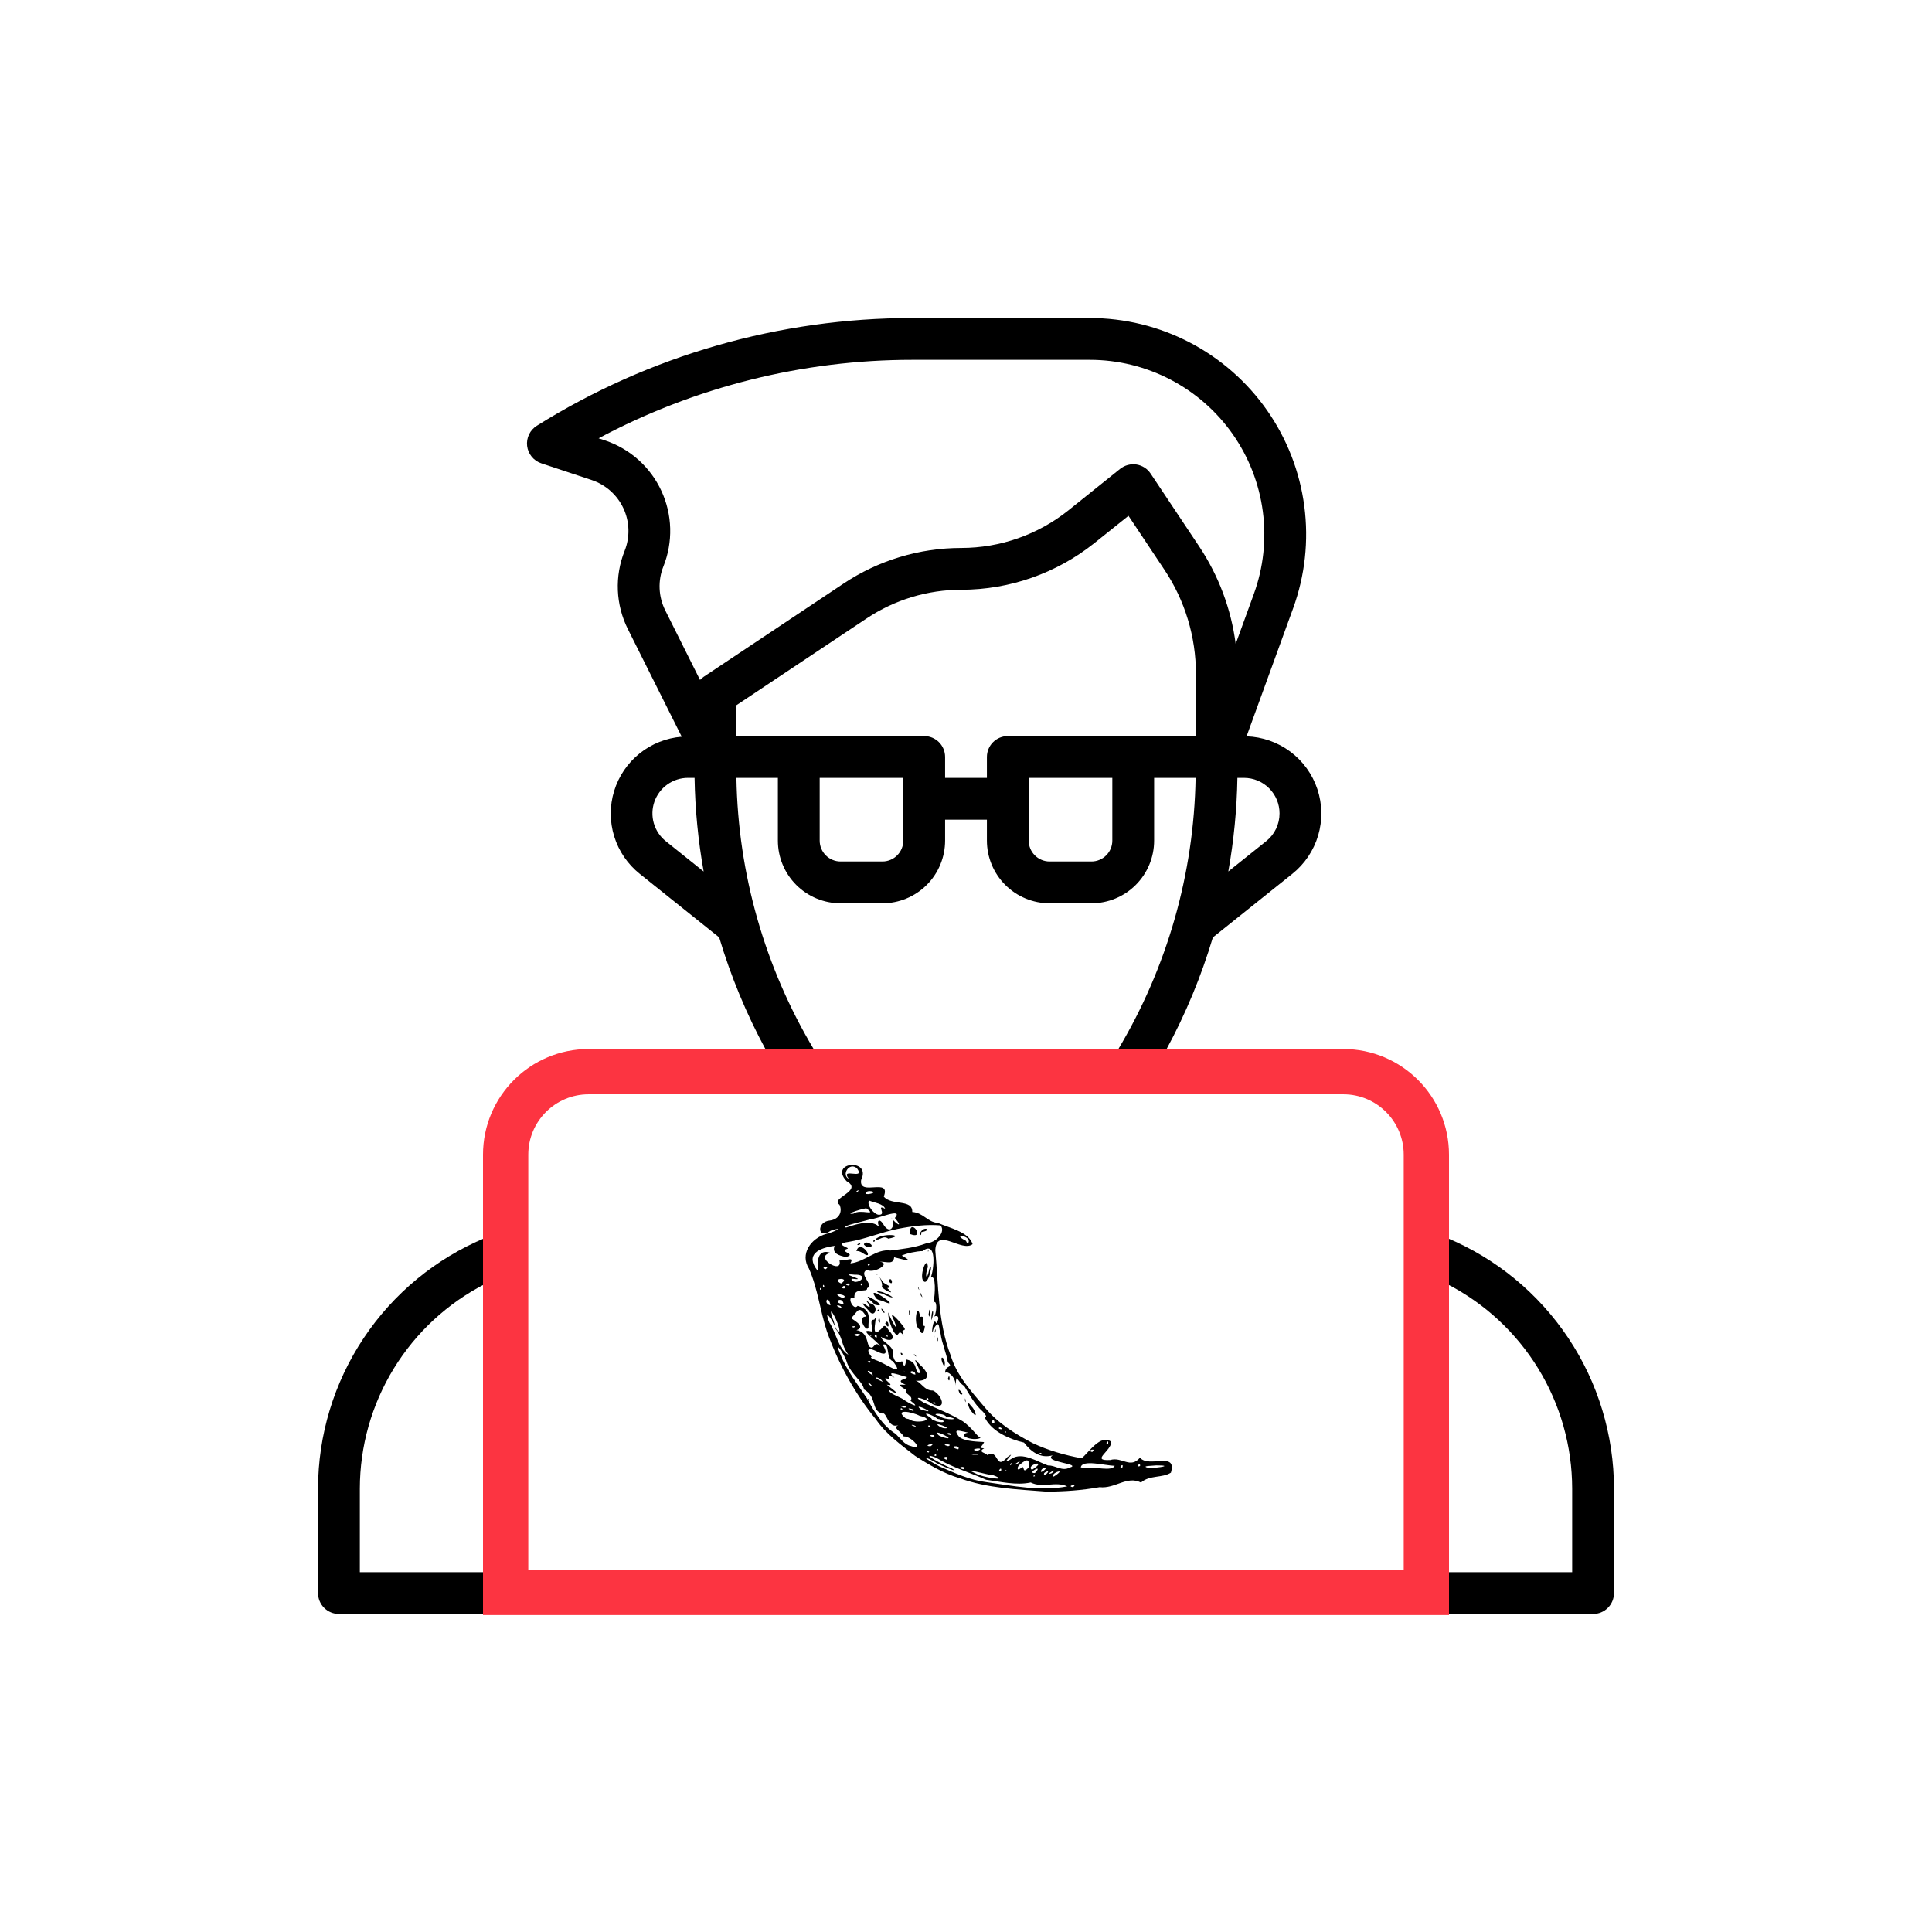
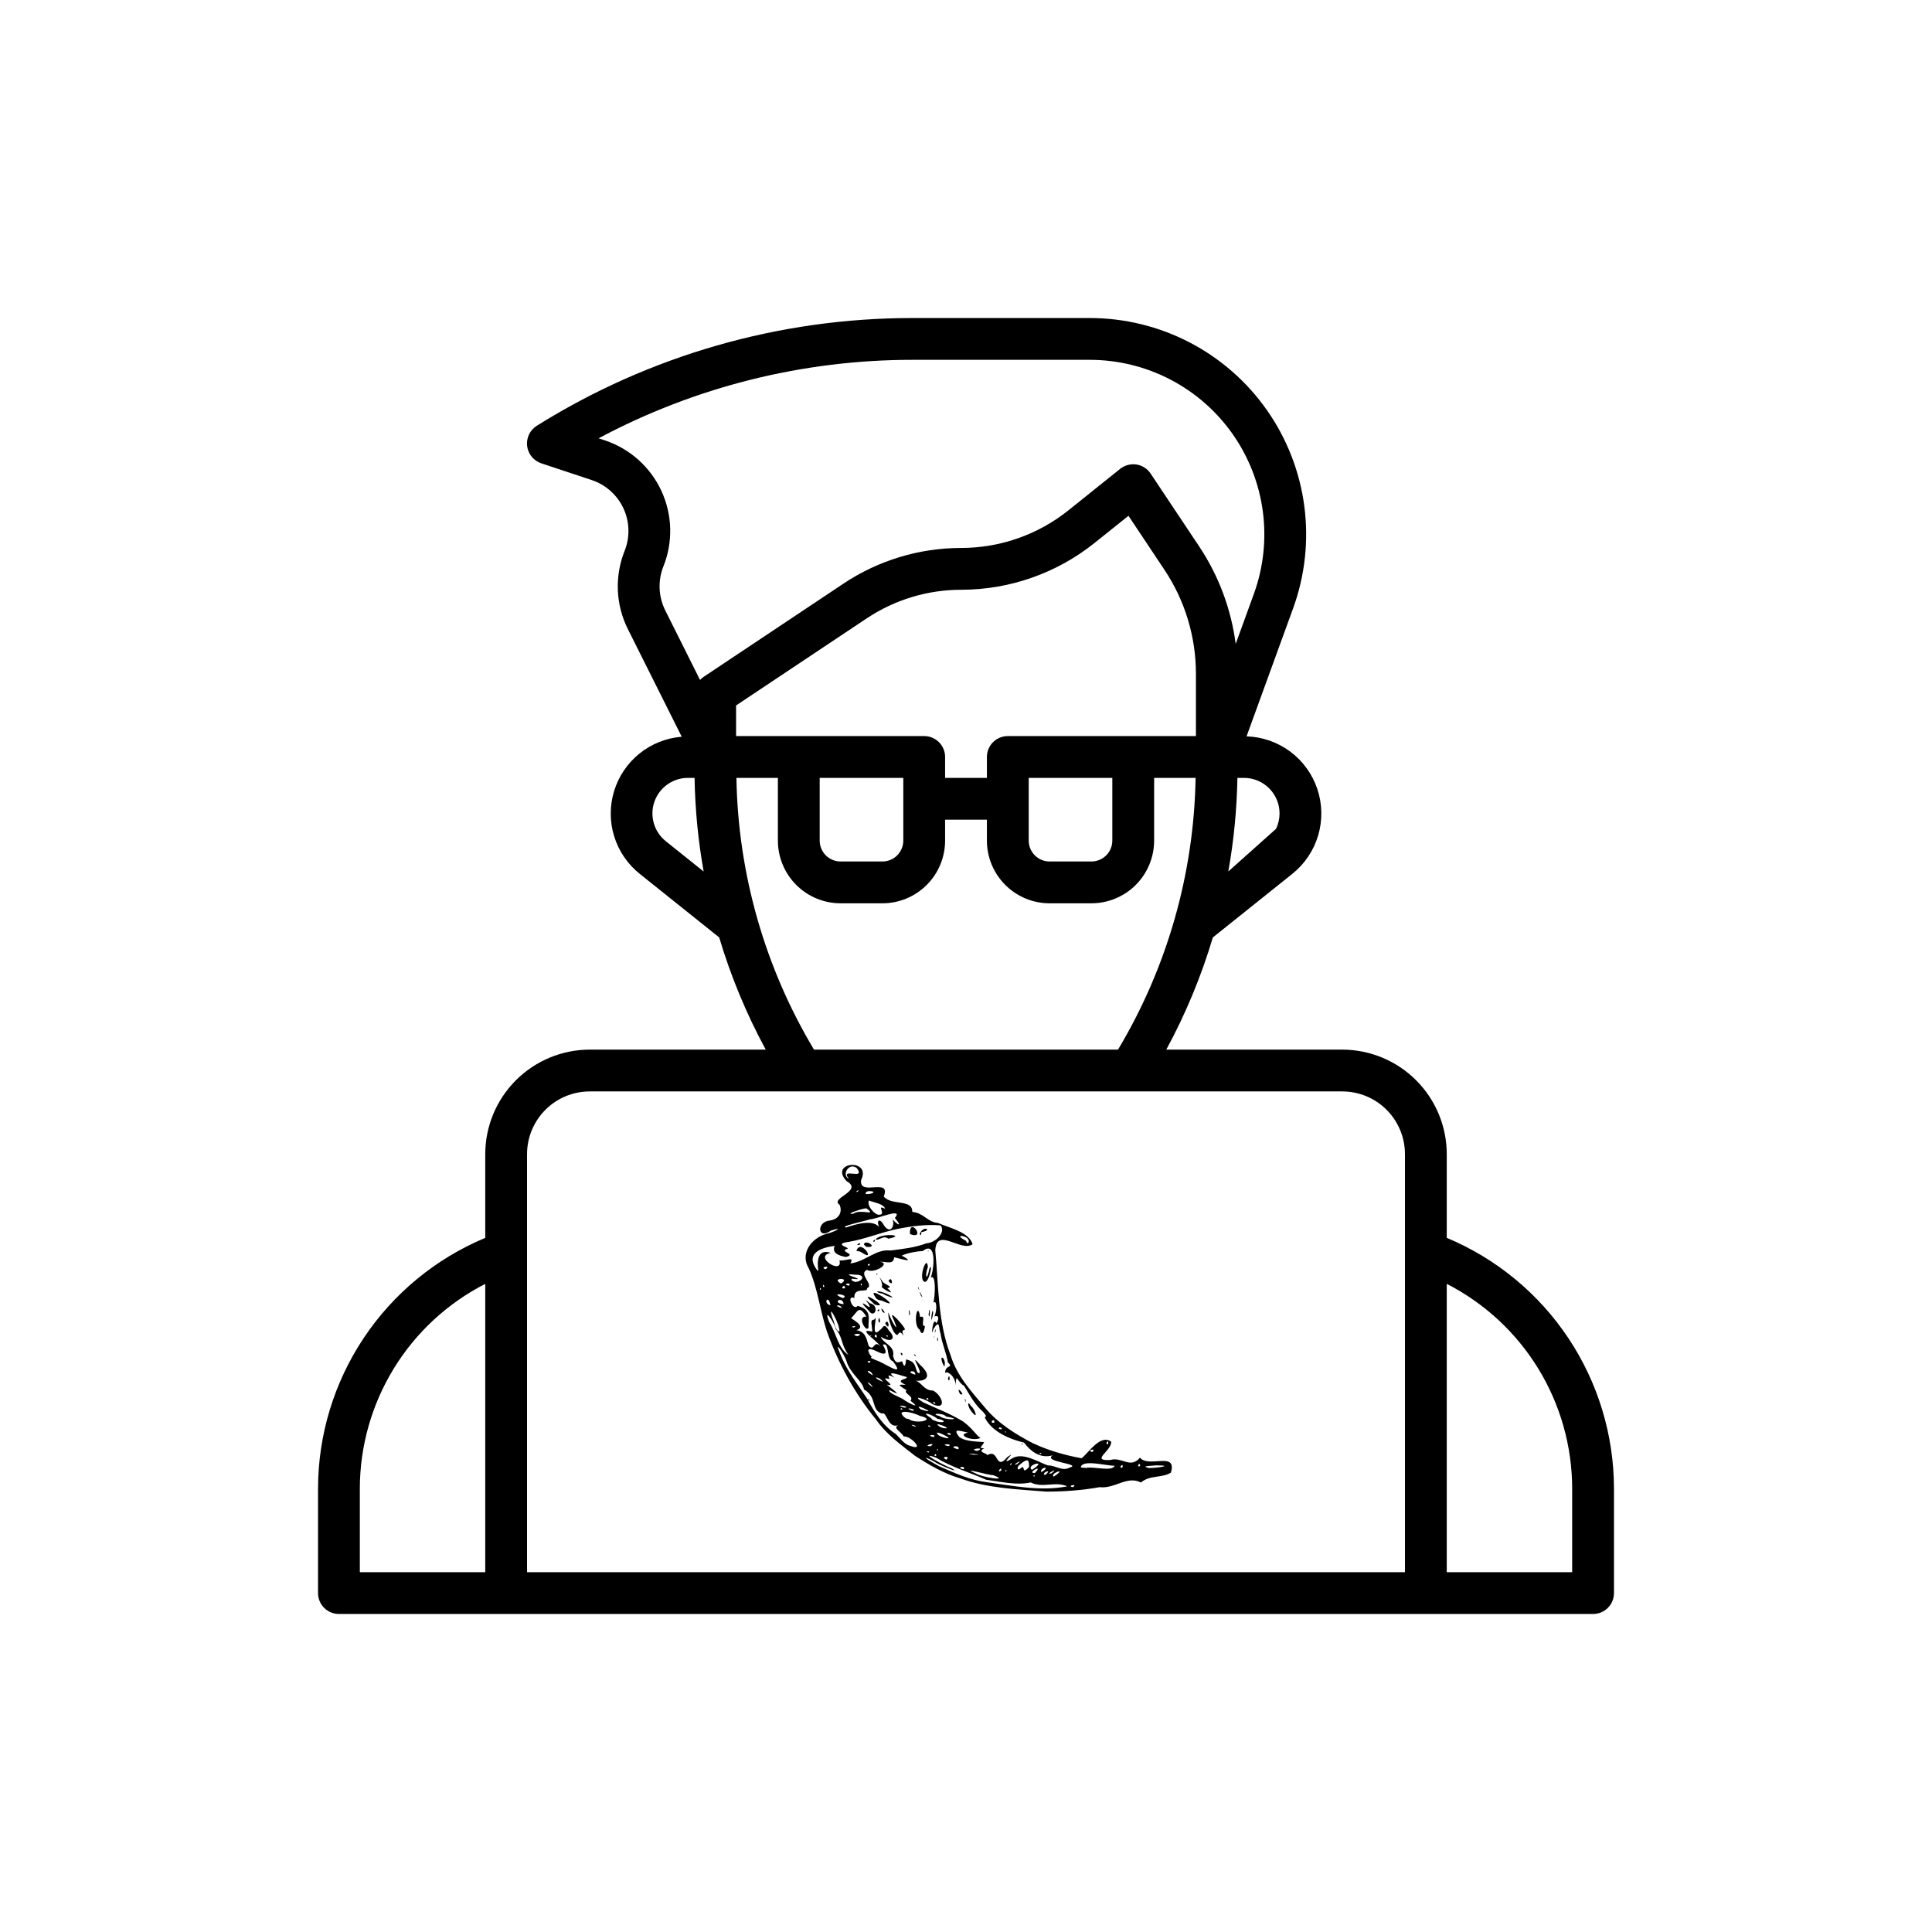
<svg xmlns="http://www.w3.org/2000/svg" width="256" height="256" viewBox="0 0 256 256" fill="none">
-   <path d="M191.703 164.023V152.928C191.699 149.256 190.238 145.736 187.642 143.14C185.046 140.544 181.526 139.084 177.855 139.079H154.54C157.103 134.35 159.171 129.369 160.711 124.214L171.235 115.792C172.871 114.486 174.067 112.709 174.662 110.702C175.256 108.695 175.221 106.554 174.56 104.568C173.9 102.581 172.646 100.845 170.967 99.594C169.289 98.343 167.268 97.636 165.175 97.57L171.346 80.603C172.921 76.273 173.428 71.627 172.826 67.059C172.224 62.491 170.529 58.136 167.886 54.362C165.243 50.588 161.729 47.507 157.642 45.379C153.555 43.252 149.016 42.141 144.408 42.141H120.894C103.299 42.136 86.057 47.081 71.139 56.41C70.691 56.688 70.331 57.087 70.102 57.562C69.874 58.038 69.785 58.568 69.847 59.092C69.91 59.615 70.12 60.11 70.454 60.518C70.788 60.926 71.231 61.231 71.732 61.395L78.41 63.611C79.329 63.918 80.175 64.409 80.898 65.055C81.62 65.7 82.203 66.486 82.611 67.365C83.019 68.244 83.243 69.197 83.269 70.166C83.295 71.134 83.123 72.098 82.763 72.998C82.1 74.656 81.795 76.437 81.869 78.222C81.943 80.006 82.394 81.755 83.193 83.353L90.333 97.62C88.29 97.783 86.344 98.556 84.746 99.839C83.148 101.122 81.974 102.856 81.374 104.815C80.774 106.774 80.777 108.869 81.383 110.826C81.989 112.784 83.17 114.514 84.772 115.792L95.296 124.214C96.834 129.369 98.9 134.35 101.462 139.079H78.146C74.475 139.084 70.955 140.544 68.359 143.14C65.763 145.736 64.302 149.256 64.298 152.928V164.023C57.743 166.761 52.143 171.375 48.201 177.285C44.259 183.195 42.15 190.138 42.141 197.243V211.091C42.141 211.826 42.432 212.53 42.952 213.049C43.471 213.569 44.176 213.861 44.91 213.861H211.091C211.826 213.861 212.53 213.569 213.049 213.049C213.569 212.53 213.861 211.826 213.861 211.091V197.243C213.851 190.138 211.743 183.195 207.801 177.285C203.858 171.375 198.258 166.761 191.703 164.023ZM150.158 97.534H133.54C132.805 97.534 132.101 97.826 131.582 98.345C131.062 98.865 130.77 99.569 130.77 100.304V103.074H125.231V100.304C125.231 99.569 124.939 98.865 124.42 98.345C123.9 97.826 123.196 97.534 122.461 97.534H97.534V93.477L114.823 81.952C118.543 79.467 122.917 78.142 127.391 78.146C133.792 78.139 140.001 75.961 145.004 71.967L149.529 68.347L154.279 75.477C157.014 79.569 158.472 84.381 158.467 89.303V97.534H150.158ZM147.388 103.074V111.383C147.388 112.117 147.097 112.822 146.577 113.341C146.058 113.86 145.353 114.152 144.619 114.152H139.079C138.345 114.152 137.64 113.86 137.121 113.341C136.601 112.822 136.31 112.117 136.31 111.383V103.074H147.388ZM119.692 103.074V111.383C119.692 112.117 119.4 112.822 118.88 113.341C118.361 113.86 117.656 114.152 116.922 114.152H111.383C110.648 114.152 109.944 113.86 109.424 113.341C108.905 112.822 108.613 112.117 108.613 111.383V103.074H119.692ZM169.546 107.782C169.547 108.489 169.389 109.186 169.083 109.823C168.777 110.46 168.331 111.02 167.779 111.46L162.757 115.476C163.489 111.381 163.892 107.233 163.962 103.074H164.837C166.086 103.074 167.284 103.57 168.167 104.453C169.05 105.336 169.546 106.533 169.546 107.782ZM87.904 75.055C88.544 73.455 88.85 71.741 88.804 70.018C88.758 68.295 88.36 66.6 87.635 65.037C86.91 63.473 85.873 62.074 84.588 60.925C83.304 59.777 81.797 58.903 80.163 58.357L79.315 58.08C92.109 51.249 106.39 47.677 120.894 47.68H144.408C148.124 47.681 151.785 48.577 155.082 50.293C158.378 52.008 161.212 54.493 163.345 57.536C165.477 60.58 166.844 64.092 167.331 67.776C167.818 71.46 167.41 75.207 166.142 78.7L163.735 85.32C163.133 80.695 161.475 76.271 158.888 72.391L152.462 62.75C152.249 62.431 151.972 62.159 151.648 61.953C151.324 61.746 150.961 61.609 150.582 61.55C150.203 61.493 149.816 61.515 149.445 61.613C149.074 61.712 148.728 61.886 148.427 62.124L141.544 67.644C137.523 70.85 132.534 72.6 127.391 72.607C121.823 72.602 116.379 74.25 111.748 77.343L93.227 89.69C93.056 89.807 92.898 89.943 92.757 90.095L88.148 80.875C87.699 79.977 87.445 78.994 87.403 77.991C87.361 76.988 87.531 75.988 87.904 75.055ZM88.225 111.466C87.461 110.857 86.905 110.026 86.634 109.087C86.363 108.148 86.391 107.148 86.714 106.226C87.037 105.304 87.639 104.505 88.436 103.94C89.234 103.375 90.187 103.072 91.164 103.074H92.034C92.103 107.235 92.506 111.384 93.238 115.482L88.225 111.466ZM97.579 103.074H103.074V111.383C103.074 113.586 103.949 115.7 105.507 117.258C107.065 118.816 109.179 119.692 111.383 119.692H116.922C119.126 119.692 121.239 118.816 122.797 117.258C124.356 115.7 125.231 113.586 125.231 111.383V108.613H130.77V111.383C130.77 113.586 131.646 115.7 133.204 117.258C134.762 118.816 136.876 119.692 139.079 119.692H144.619C146.822 119.692 148.936 118.816 150.494 117.258C152.052 115.7 152.928 113.586 152.928 111.383V103.074H158.423C158.208 115.768 154.663 128.184 148.144 139.079H107.857C101.338 128.184 97.793 115.768 97.579 103.074ZM78.146 144.619H177.855C180.059 144.619 182.172 145.494 183.73 147.052C185.288 148.611 186.164 150.724 186.164 152.928V208.321H69.837V152.928C69.837 150.724 70.713 148.611 72.271 147.052C73.829 145.494 75.943 144.619 78.146 144.619ZM47.68 197.243C47.688 191.63 49.243 186.129 52.175 181.344C55.106 176.558 59.301 172.675 64.298 170.119V208.321H47.68V197.243ZM208.321 208.321H191.703V170.119C196.7 172.675 200.894 176.559 203.826 181.344C206.758 186.129 208.313 191.631 208.321 197.243V208.321Z" fill="black" />
+   <path d="M191.703 164.023V152.928C191.699 149.256 190.238 145.736 187.642 143.14C185.046 140.544 181.526 139.084 177.855 139.079H154.54C157.103 134.35 159.171 129.369 160.711 124.214L171.235 115.792C172.871 114.486 174.067 112.709 174.662 110.702C175.256 108.695 175.221 106.554 174.56 104.568C173.9 102.581 172.646 100.845 170.967 99.594C169.289 98.343 167.268 97.636 165.175 97.57L171.346 80.603C172.921 76.273 173.428 71.627 172.826 67.059C172.224 62.491 170.529 58.136 167.886 54.362C165.243 50.588 161.729 47.507 157.642 45.379C153.555 43.252 149.016 42.141 144.408 42.141H120.894C103.299 42.136 86.057 47.081 71.139 56.41C70.691 56.688 70.331 57.087 70.102 57.562C69.874 58.038 69.785 58.568 69.847 59.092C69.91 59.615 70.12 60.11 70.454 60.518C70.788 60.926 71.231 61.231 71.732 61.395L78.41 63.611C79.329 63.918 80.175 64.409 80.898 65.055C81.62 65.7 82.203 66.486 82.611 67.365C83.019 68.244 83.243 69.197 83.269 70.166C83.295 71.134 83.123 72.098 82.763 72.998C82.1 74.656 81.795 76.437 81.869 78.222C81.943 80.006 82.394 81.755 83.193 83.353L90.333 97.62C88.29 97.783 86.344 98.556 84.746 99.839C83.148 101.122 81.974 102.856 81.374 104.815C80.774 106.774 80.777 108.869 81.383 110.826C81.989 112.784 83.17 114.514 84.772 115.792L95.296 124.214C96.834 129.369 98.9 134.35 101.462 139.079H78.146C74.475 139.084 70.955 140.544 68.359 143.14C65.763 145.736 64.302 149.256 64.298 152.928V164.023C57.743 166.761 52.143 171.375 48.201 177.285C44.259 183.195 42.15 190.138 42.141 197.243V211.091C42.141 211.826 42.432 212.53 42.952 213.049C43.471 213.569 44.176 213.861 44.91 213.861H211.091C211.826 213.861 212.53 213.569 213.049 213.049C213.569 212.53 213.861 211.826 213.861 211.091V197.243C213.851 190.138 211.743 183.195 207.801 177.285C203.858 171.375 198.258 166.761 191.703 164.023ZM150.158 97.534H133.54C132.805 97.534 132.101 97.826 131.582 98.345C131.062 98.865 130.77 99.569 130.77 100.304V103.074H125.231V100.304C125.231 99.569 124.939 98.865 124.42 98.345C123.9 97.826 123.196 97.534 122.461 97.534H97.534V93.477L114.823 81.952C118.543 79.467 122.917 78.142 127.391 78.146C133.792 78.139 140.001 75.961 145.004 71.967L149.529 68.347L154.279 75.477C157.014 79.569 158.472 84.381 158.467 89.303V97.534H150.158ZM147.388 103.074V111.383C147.388 112.117 147.097 112.822 146.577 113.341C146.058 113.86 145.353 114.152 144.619 114.152H139.079C138.345 114.152 137.64 113.86 137.121 113.341C136.601 112.822 136.31 112.117 136.31 111.383V103.074H147.388ZM119.692 103.074V111.383C119.692 112.117 119.4 112.822 118.88 113.341C118.361 113.86 117.656 114.152 116.922 114.152H111.383C110.648 114.152 109.944 113.86 109.424 113.341C108.905 112.822 108.613 112.117 108.613 111.383V103.074H119.692ZM169.546 107.782C169.547 108.489 169.389 109.186 169.083 109.823L162.757 115.476C163.489 111.381 163.892 107.233 163.962 103.074H164.837C166.086 103.074 167.284 103.57 168.167 104.453C169.05 105.336 169.546 106.533 169.546 107.782ZM87.904 75.055C88.544 73.455 88.85 71.741 88.804 70.018C88.758 68.295 88.36 66.6 87.635 65.037C86.91 63.473 85.873 62.074 84.588 60.925C83.304 59.777 81.797 58.903 80.163 58.357L79.315 58.08C92.109 51.249 106.39 47.677 120.894 47.68H144.408C148.124 47.681 151.785 48.577 155.082 50.293C158.378 52.008 161.212 54.493 163.345 57.536C165.477 60.58 166.844 64.092 167.331 67.776C167.818 71.46 167.41 75.207 166.142 78.7L163.735 85.32C163.133 80.695 161.475 76.271 158.888 72.391L152.462 62.75C152.249 62.431 151.972 62.159 151.648 61.953C151.324 61.746 150.961 61.609 150.582 61.55C150.203 61.493 149.816 61.515 149.445 61.613C149.074 61.712 148.728 61.886 148.427 62.124L141.544 67.644C137.523 70.85 132.534 72.6 127.391 72.607C121.823 72.602 116.379 74.25 111.748 77.343L93.227 89.69C93.056 89.807 92.898 89.943 92.757 90.095L88.148 80.875C87.699 79.977 87.445 78.994 87.403 77.991C87.361 76.988 87.531 75.988 87.904 75.055ZM88.225 111.466C87.461 110.857 86.905 110.026 86.634 109.087C86.363 108.148 86.391 107.148 86.714 106.226C87.037 105.304 87.639 104.505 88.436 103.94C89.234 103.375 90.187 103.072 91.164 103.074H92.034C92.103 107.235 92.506 111.384 93.238 115.482L88.225 111.466ZM97.579 103.074H103.074V111.383C103.074 113.586 103.949 115.7 105.507 117.258C107.065 118.816 109.179 119.692 111.383 119.692H116.922C119.126 119.692 121.239 118.816 122.797 117.258C124.356 115.7 125.231 113.586 125.231 111.383V108.613H130.77V111.383C130.77 113.586 131.646 115.7 133.204 117.258C134.762 118.816 136.876 119.692 139.079 119.692H144.619C146.822 119.692 148.936 118.816 150.494 117.258C152.052 115.7 152.928 113.586 152.928 111.383V103.074H158.423C158.208 115.768 154.663 128.184 148.144 139.079H107.857C101.338 128.184 97.793 115.768 97.579 103.074ZM78.146 144.619H177.855C180.059 144.619 182.172 145.494 183.73 147.052C185.288 148.611 186.164 150.724 186.164 152.928V208.321H69.837V152.928C69.837 150.724 70.713 148.611 72.271 147.052C73.829 145.494 75.943 144.619 78.146 144.619ZM47.68 197.243C47.688 191.63 49.243 186.129 52.175 181.344C55.106 176.558 59.301 172.675 64.298 170.119V208.321H47.68V197.243ZM208.321 208.321H191.703V170.119C196.7 172.675 200.894 176.559 203.826 181.344C206.758 186.129 208.313 191.631 208.321 197.243V208.321Z" fill="black" />
  <path d="M121.248 192.904C119.399 191.45 117.427 190.056 116.079 188.093C113.244 184.631 111.061 180.623 109.568 176.411C108.666 173.673 108.357 170.736 107.194 168.103C105.978 166.191 107.403 164.1 109.497 163.493C110.43 163.314 112.07 162.434 110.09 163.063C108.316 164.365 108.144 161.881 109.964 161.723C111.206 161.558 111.663 160.542 111.238 159.627C109.905 158.757 114.471 157.802 112.173 156.505C109.78 153.923 115.521 153.426 114.105 156.358C113.766 158.613 118.116 155.945 117.106 158.548C118.132 159.799 120.948 158.833 120.878 160.587C122.373 160.69 122.886 161.948 124.289 162.044C125.743 162.701 128.379 163.218 128.873 164.857C127.431 165.999 124.09 162.498 123.93 165.659C124.366 170.329 124.255 175.14 125.963 179.587C126.772 182.28 128.731 184.4 130.5 186.497C132.193 188.551 134.486 189.997 136.824 191.214C138.874 192.181 141.084 192.823 143.319 193.225C144.225 192.532 145.825 189.955 147.239 191.041C147.306 192.262 144.433 193.594 147.104 193.459C148.672 192.986 149.76 194.672 151.051 193.151C152.241 194.561 155.997 192.251 155.151 195.132C154.006 195.87 152.336 195.424 151.189 196.44C149.299 195.496 147.793 197.285 145.7 197.059C143.376 197.475 141.011 197.643 138.655 197.647C134.788 197.341 130.84 197.212 127.162 195.866C125.091 195.264 123.069 194.085 121.248 192.904ZM124.513 194.319C126.536 195.194 128.514 196.116 130.731 196.394C134.249 196.883 137.882 197.636 141.412 196.95C139.814 196.228 138.162 197.231 136.571 196.434C134.662 196.844 132.613 196.329 130.672 196.075C128.465 195.092 126.083 194.416 124.017 193.14C121.434 192.197 125.352 194.35 126.05 194.524C127.664 195.44 124.274 194.054 123.796 193.673C122.444 192.915 122.272 193.073 123.662 193.844C123.943 194.008 124.219 194.179 124.513 194.319ZM120.663 191.598C122.624 192.325 120.654 190.22 119.756 190.342C119.358 189.651 118.235 189.215 119.027 188.844C117.603 189.339 117.535 186.964 116.865 187.303C115.358 186.827 116.279 185.141 114.484 184.106C114.32 183.015 112.7 182.069 112.184 180.424C111.955 179.581 110.354 177.162 111.338 179.414C112.175 181.581 113.649 183.437 114.876 185.291C115.829 187.056 116.953 188.901 118.688 190.002C119.273 190.563 119.837 191.423 120.663 191.598ZM115.015 185.398C115.374 186.038 115.084 185.101 115.015 185.398ZM123.011 192.469C123.445 192.274 122.387 192.224 123.011 192.469ZM124.075 192.857C123.965 192.321 123.589 193.157 124.075 192.857ZM125.407 193.413C126.041 192.809 124.43 193.032 125.407 193.413ZM127.691 194.685C128.076 194.116 126.457 194.47 127.691 194.685ZM123.306 191.629C124.291 190.992 122.034 191.62 123.306 191.629ZM124.305 192.127C124.278 191.79 123.949 192.278 124.305 192.127ZM129.3 195.245C130.103 195.751 133.989 196.355 131.556 195.453C131.148 195.538 127.044 194.292 129.3 195.245ZM121.371 189.069C121.293 188.731 120.125 188.696 121.371 189.069ZM123.696 190.424C124.301 190.002 122.44 190.099 123.696 190.424ZM125.652 191.624C126.52 191.296 124.243 191.295 125.652 191.624ZM120.425 188.039C121.367 188.761 124.225 188.131 121.868 187.608C120.795 187.036 118.377 186.644 120.025 187.952L120.425 188.039ZM126.977 192.038C127.369 191.369 125.331 191.656 126.977 192.038ZM124.986 190.455C127.29 191.107 123.048 188.998 124.417 190.216L124.721 190.353L124.986 190.455ZM128.977 192.762C131.159 192.783 127.007 192.462 128.977 192.762ZM119.585 186.777C119.5 186.37 119.047 186.811 119.585 186.777ZM132.668 194.833C132.726 194.099 131.956 195.379 132.668 194.833ZM123.309 189.057C123.177 188.67 122.627 189.041 123.309 189.057ZM119.792 186.521C121.045 186.446 118.077 185.97 119.792 186.521ZM115.627 183.829C115.471 183.228 114.263 182.749 115.627 183.829ZM126.563 190.769C126.455 190.826 126.333 190.507 126.563 190.769ZM133.37 194.946C133.348 194.547 132.999 195.098 133.37 194.946ZM125.96 190.147C126.083 189.632 124.892 189.991 125.96 190.147ZM120.889 186.933C121.821 186.833 119.396 186.303 120.889 186.933ZM129.467 192.264C130.919 191.688 128.052 191.983 129.467 192.264ZM125.005 189.235C126.679 189.45 123.014 188.096 124.638 189.113L125.005 189.235ZM130.822 192.811C132.384 191.877 131.869 194.999 133.473 193.075C135.055 191.92 132.107 194.503 134.056 193.281C135.466 192.338 137.549 193.728 138.864 194.181C139.81 194.135 140.73 194.999 141.7 194.473C143.567 193.971 138.049 193.728 139.495 192.835C137.787 193.333 136.525 192.243 135.684 191.149C133.768 190.706 131.553 189.726 130.596 188.031C130.206 187.394 131.16 188.12 130.26 187.08C129.105 186.053 128.529 184.887 127.753 183.638C126.827 183.144 126.72 181.69 126.626 183.59C126.633 182.391 125.508 181.584 125.233 181.92C125.228 180.765 126.438 181.344 125.591 180.49C125.409 179.293 124.809 178.047 124.629 176.696C124.349 176.045 124.589 174.65 123.673 176.124C123.339 177.682 123.562 174.21 124.081 175.355C124.763 174.186 123.836 174.324 123.798 174.486C124.242 173.5 124.079 172.102 123.682 172.635C123.919 171.59 124.056 168.79 123.328 169.286C123.77 168.194 124.165 164.287 122.249 165.776C121.473 165.787 120.129 166.058 119.493 166.374C121.486 167.473 119.293 166.771 118.482 166.596C118.376 167.613 117.572 167.173 116.569 167.183C118.172 167.381 115.788 168.823 114.868 168.263C113.674 168.834 115.899 170.259 114.892 170.699C115.016 171.364 113.062 170.459 113.216 171.993C112.056 171.506 113.056 173.813 113.636 173.033C115.608 173.566 115.025 174.783 115.075 175.939C114.753 176.613 113.488 174.356 114.793 174.461C113.764 172.788 113.654 173.856 112.799 174.633C112.6 174.689 114.981 175.738 113.487 176.257C114.801 176.46 114.839 177.61 115.106 178.338C115.896 179.161 115.735 177.429 116.68 178.418C116.082 177.537 113.511 175.936 115.581 176.449C115.57 175.563 115.207 174.848 115.841 174.865C116.469 173.728 115.183 177.669 116.598 176.223C116.99 176.052 117.087 175.085 117.791 176.315C118.814 177.321 118.161 178.05 116.718 177.129C116.976 178.004 118.648 178.317 118.334 179.687C118.667 180.891 119.133 180.448 119.539 180.378C119.858 181.548 120.039 180.688 120.054 180.131C121.513 180.443 121.171 181.306 121.628 181.908C122.633 182.362 120.189 178.832 121.915 180.847C123.731 182.486 122.596 183.171 120.966 182.908C121.998 182.825 122.33 184.303 123.62 184.251C124.797 184.81 125.593 186.96 123.565 186.065C122.862 185.431 120.373 184.649 122.406 185.855C124.284 186.724 125.775 187.245 127.586 188.336C128.882 189.261 129.442 190.321 129.933 190.531C128.844 191.051 126.651 190.115 128.279 189.829C127.263 189.644 126.121 189.13 127.094 190.395C127.921 191.086 130.025 191.013 130.402 191.091C130.083 191.796 129.534 191.852 130.415 191.906C129.432 192.431 130.731 192.512 130.822 192.811ZM128.811 187.132C128.213 186.507 128.058 185.335 128.705 186.354C129.036 186.488 129.767 188.27 128.811 187.132ZM135.36 191.292C135.733 191.268 135.371 191.576 135.36 191.292ZM127.866 185.598C128.083 186.328 127.843 184.652 127.866 185.598ZM127.215 184.722C128.164 185.134 126.463 183.268 127.215 184.722ZM119.328 179.278C119.77 179.16 119.545 180.035 119.328 179.278ZM125.605 182.681C125.924 183.537 125.877 181.661 125.605 182.681ZM121.171 179.597C121.824 180.125 120.858 179.035 121.171 179.597ZM124.977 180.817C124.264 179.22 125.481 179.945 125.134 181.079L124.977 180.817ZM118.413 176.44C118.094 175.916 117.567 174.378 117.737 173.909C117.89 174.673 119.362 177.199 118.459 174.955C117.46 173.074 119.652 175.566 119.878 176.035C119.983 176.501 119.262 175.907 119.75 177.002C118.859 175.756 119.224 177.69 118.413 176.44ZM116.384 175.042C116.849 175.878 116.468 173.824 116.384 175.042ZM117.297 175.356C118.035 176.639 117.732 174.437 117.297 175.356ZM115.102 173.658C114.347 172.908 113.8 172.216 115.137 173.193C115.653 173.213 113.993 171.62 115.261 172.687C116.595 172.93 115.92 174.874 115.102 173.658ZM116.255 173.628C116.694 173.194 116.488 174.056 116.255 173.628ZM116.964 173.856C117.771 174.378 116.299 172.61 116.964 173.856ZM115.554 172.508C113.359 170.554 118.313 173.53 115.913 172.87L115.554 172.508ZM121.844 176.163C120.894 175.593 121.593 172.153 121.917 174.506C122.84 174.207 121.866 175.721 122.555 175.707C122.446 176.662 122.138 177.006 121.844 176.163ZM124.171 177.538C124.367 178.247 124.264 176.501 124.171 177.538ZM123.767 177.139C123.872 176.696 123.778 177.66 123.767 177.139ZM115.985 171.866C114.574 169.92 120.084 173.834 116.888 172.36C116.554 172.272 116.152 172.241 115.985 171.866ZM120.465 174.242C120.763 174.513 120.332 172.603 120.465 174.242ZM123.867 176.424C124.13 175.49 123.886 177.041 123.867 176.424ZM116.201 171.123C117.039 170.944 119.675 172.596 117.254 171.595C116.985 171.297 116.412 171.433 116.201 171.123ZM123.399 174.711C123.489 173.036 123.9 173.71 123.403 174.951L123.399 174.711ZM116.825 170.54C117.166 170.039 115.918 168.275 117.005 169.907C117.474 170.281 118.364 170.532 117.578 170.689C118.814 171.78 117.277 170.985 116.825 170.54ZM123.043 174.188C123.279 172.279 123.251 175.306 123.043 174.188ZM116.111 168.777C116.372 168.666 116.249 169.125 116.111 168.777ZM117.734 169.743C118.504 170.72 118.151 168.867 117.734 169.743ZM122.309 172.288C122.395 172.778 122.305 171.952 122.309 172.288ZM122.044 171.701C122.635 172.531 121.409 170.135 122.044 171.701ZM121.654 170.674C122.016 171.487 121.547 170.027 121.654 170.674ZM122.289 169.643C121.853 168.875 122.839 166.258 122.949 167.881C122.489 169.145 122.816 169.853 123.137 168.157C123.73 166.822 123.009 170.79 122.289 169.643ZM122.941 165.752C123.131 165.519 122.983 166.033 122.941 165.752ZM121.852 187.212C121.884 187.355 121.593 186.986 121.852 187.212ZM124.095 188.347C125.343 188.667 125.337 188.152 124.209 188C123.602 187.435 121.688 186.837 123.401 187.93C123.515 188.217 123.873 188.21 124.095 188.347ZM119.664 185.404C120.352 185.916 122.254 186.857 120.644 185.599C121.187 184.968 119.605 184.632 120.129 184.21C118.795 183.393 119.076 183.466 120.012 183.492C118.407 182.775 120.243 182.828 120.157 182.461C119.538 182.339 117.084 181.37 118.528 182.541C117.06 181.792 118.178 182.819 117.735 182.711C116.234 182.302 119.071 183.854 117.496 183.468C118.357 184.151 119.814 185.216 117.86 184.19C117.603 184.561 119.258 185.122 119.664 185.404ZM122.011 186.752C124.864 187.671 120.612 185.628 122.011 186.752ZM134.023 194.028C134.059 193.462 133.633 194.511 134.023 194.028ZM135.257 194.548C135.915 193.91 135.284 195.564 136.348 194.392C136.359 193.553 136.315 193.057 135.125 194.076C134.797 194.258 134.651 195.032 135.257 194.548ZM115.66 182.24C115.457 181.446 114.242 181.45 115.66 182.24ZM116.978 183.104C116.488 182.292 115.231 182.369 116.978 183.104ZM124.478 187.627C125.21 188.278 127.841 188.104 125.367 187.707C125.001 187.165 123.041 187.296 124.478 187.627ZM134.788 193.994C135.914 193.049 133.696 194.416 134.788 193.994ZM137.131 195.605C137.138 195.302 136.646 195.738 137.131 195.605ZM137.135 195.18C138.383 193.858 135.926 195.258 137.135 195.18ZM112.417 179.526C111.353 178.008 111.756 177.326 110.73 176.087C110.536 175.139 108.97 172.989 109.92 175.267C110.791 176.599 111.049 178.662 112.417 179.526ZM136.743 194.76C139.039 193.276 135.801 194.113 136.743 194.76ZM138.496 195.446C139.646 194.459 137.769 195.24 138.496 195.446ZM115.269 180.563C115.598 180.073 114.419 180.5 115.269 180.563ZM138.13 194.978C139.243 194.26 137.874 194.37 137.928 195.044L138.13 194.978ZM123.022 185.455C122.984 184.97 122.434 185.496 123.022 185.455ZM123.956 185.992C123.659 185.392 123.5 186.086 123.956 185.992ZM139.916 195.463C141.343 194.434 139.052 195.266 139.617 195.658L139.916 195.463ZM139.37 195.199C140.532 194.225 138.144 195.63 139.37 195.199ZM142.161 197.057C142.941 196.534 141.213 196.888 142.161 197.057ZM115.984 180.21C117.03 180.444 120.163 182.785 118.314 180.372C117.368 180.091 117.936 177.777 116.97 178.187C117.618 179.27 117.503 179.73 116.142 179.048C114.432 178.213 115.181 179.462 115.516 179.806C115.06 179.909 116.118 180.201 115.984 180.21ZM111.22 176.447C111.407 175.673 109.497 172.188 110.318 174.701C110.614 175.228 110.584 176.225 111.22 176.447ZM119.964 181.838C119.938 181.775 119.426 181.388 119.964 181.838ZM121.29 182.147C121.289 181.327 119.824 181.814 121.29 182.147ZM132.78 189.39C132.561 188.83 131.914 189.377 132.78 189.39ZM133.332 189.793C133.25 189.48 133.013 189.854 133.332 189.793ZM137.886 192.662C138.324 192.338 137.339 192.621 137.886 192.662ZM113.6 177.055C114.853 176.57 112.258 176.709 113.6 177.055ZM131.769 188.501C131.755 187.69 130.97 188.703 131.769 188.501ZM113.105 175.901C113.91 175.63 112.36 175.722 113.105 175.901ZM115.441 177.033C115.426 176.766 115.194 177.134 115.441 177.033ZM143.932 194.504C144.967 194.294 147.325 195.031 147.706 194.23C146.449 194.199 143.358 193.343 143.212 194.434L143.487 194.477L143.932 194.504ZM116.183 177.22C116.201 176.398 115.542 177.189 116.183 177.22ZM110.041 172.96C109.763 171.394 108.981 172.723 110.041 172.96ZM111.506 173.328C111.524 172.825 110.166 172.875 111.506 173.328ZM112.343 173.739C112.154 173.986 112.101 173.543 112.343 173.739ZM117.609 177.117C117.857 176.889 117.022 176.949 117.609 177.117ZM111.786 172.812C111.644 171.629 110.089 172.635 111.786 172.812ZM108.783 170.864C108.74 170.318 108.49 171.07 108.783 170.864ZM109.23 170.526C109.157 169.879 108.846 170.609 109.23 170.526ZM111.697 171.999C112.741 171.589 109.797 171.151 111.484 171.922L111.697 171.999ZM144.724 192.399C145.392 191.787 143.875 192.21 144.724 192.399ZM148.714 194.467C148.981 193.676 148.04 194.572 148.714 194.467ZM111.95 170.706C112.059 169.94 111.122 170.858 111.95 170.706ZM108.439 168.354C108.25 167.272 108.276 165.375 110.08 166.016C107.672 166.494 111.746 169.009 111.232 167.023C112.244 167.073 113.213 166.425 112.681 167.408C114.676 167.188 116.059 165.458 117.987 165.7C119.488 165.502 121.129 165.351 122.746 164.747C124.076 164.651 125.357 163.219 124.628 162.37C122.814 162.217 120.915 162.444 118.911 162.842C116.689 163.304 114.672 164.181 112.43 164.558C110.246 164.852 112.87 165.367 112.244 165.481C111.104 165.877 113.603 166.144 112.096 166.561C111.165 166.384 110.196 166.064 110.594 165.083C108.501 165.354 106.662 166.223 108.316 168.353L108.439 168.354ZM113.481 165.785C113.972 163.978 116.11 167.273 114.286 166.025C114.068 165.862 113.709 165.729 113.481 165.785ZM113.577 164.909C114.285 164.381 113.953 165.205 113.577 164.909ZM114.476 164.923C114.54 164.091 116.534 165.364 114.805 165.223L114.476 164.923ZM115.706 164.429C116.155 163.904 115.835 164.896 115.706 164.429ZM116.021 164.218C116.769 163.319 120.256 163.644 117.703 164.13C117.019 163.615 116.495 164.434 116.021 164.218ZM120.572 163.516C122.834 164.389 120.459 161.061 120.572 163.516ZM121.864 163.509C122.336 162.272 123.696 163.013 122.082 163.261C122.117 163.392 122.035 163.899 121.864 163.509ZM111.44 170.071C112.851 169.207 109.942 169.321 111.44 170.071ZM112.483 170.361C112.978 169.835 111.409 170.147 112.483 170.361ZM109.41 168.179C110.216 167.56 108.456 167.944 109.41 168.179ZM151.069 194.241C151.092 193.523 150.453 194.565 151.069 194.241ZM146.836 191.352C146.956 190.525 146.292 191.425 146.836 191.352ZM152.233 194.52C153.36 194.524 155.648 194.17 153.195 194.171C152.811 194.231 150.953 194.218 152.233 194.52ZM113.401 169.854C114.313 169.791 114.828 168.847 113.225 168.902C110.739 168.644 115.417 169.753 112.906 169.436C112.568 169.659 113.381 169.916 113.401 169.854ZM114.204 170.26C114.109 169.675 113.922 170.571 114.204 170.26ZM115.157 167.719C115.553 167.228 114.61 167.588 115.157 167.719ZM112.124 162.648C113.752 162.094 115.978 161.472 116.747 162.921C115.964 161.979 116.431 161.053 117.17 162.429C118.214 163.822 118.737 161.796 118.058 161.328C118.832 162.291 119.713 162.745 118.576 161.389C119.812 159.903 116.103 161.584 115.26 161.567C114.855 161.749 111.073 162.531 112.124 162.648ZM113.078 160.821C114.006 160.12 116.289 161.238 114.824 160.125C114.681 159.998 111.616 160.969 113.078 160.821ZM116.463 160.961C117.549 160.988 115.994 159.501 117.289 160.175C117.076 159.48 115.781 159.35 115.148 159.073C114.79 159.708 115.877 160.969 116.463 160.961ZM113.671 157.888C114.047 157.379 113.012 158.147 113.671 157.888ZM115.055 158.219C116.806 157.987 114.608 157.465 114.702 158.201L115.055 158.219ZM112.472 156.198C111.239 154.589 114.79 156.469 113.538 154.783C112.483 153.944 111.47 155.728 112.472 156.198ZM128.295 164.721C128.86 163.718 125.96 163.37 127.914 164.366C128.093 164.426 128.053 164.79 128.295 164.721Z" fill="black" />
-   <path d="M78 142H178C184.075 142 189 146.925 189 153V211H67V153C67 146.925 71.925 142 78 142Z" stroke="#FC3441" stroke-width="6" />
</svg>